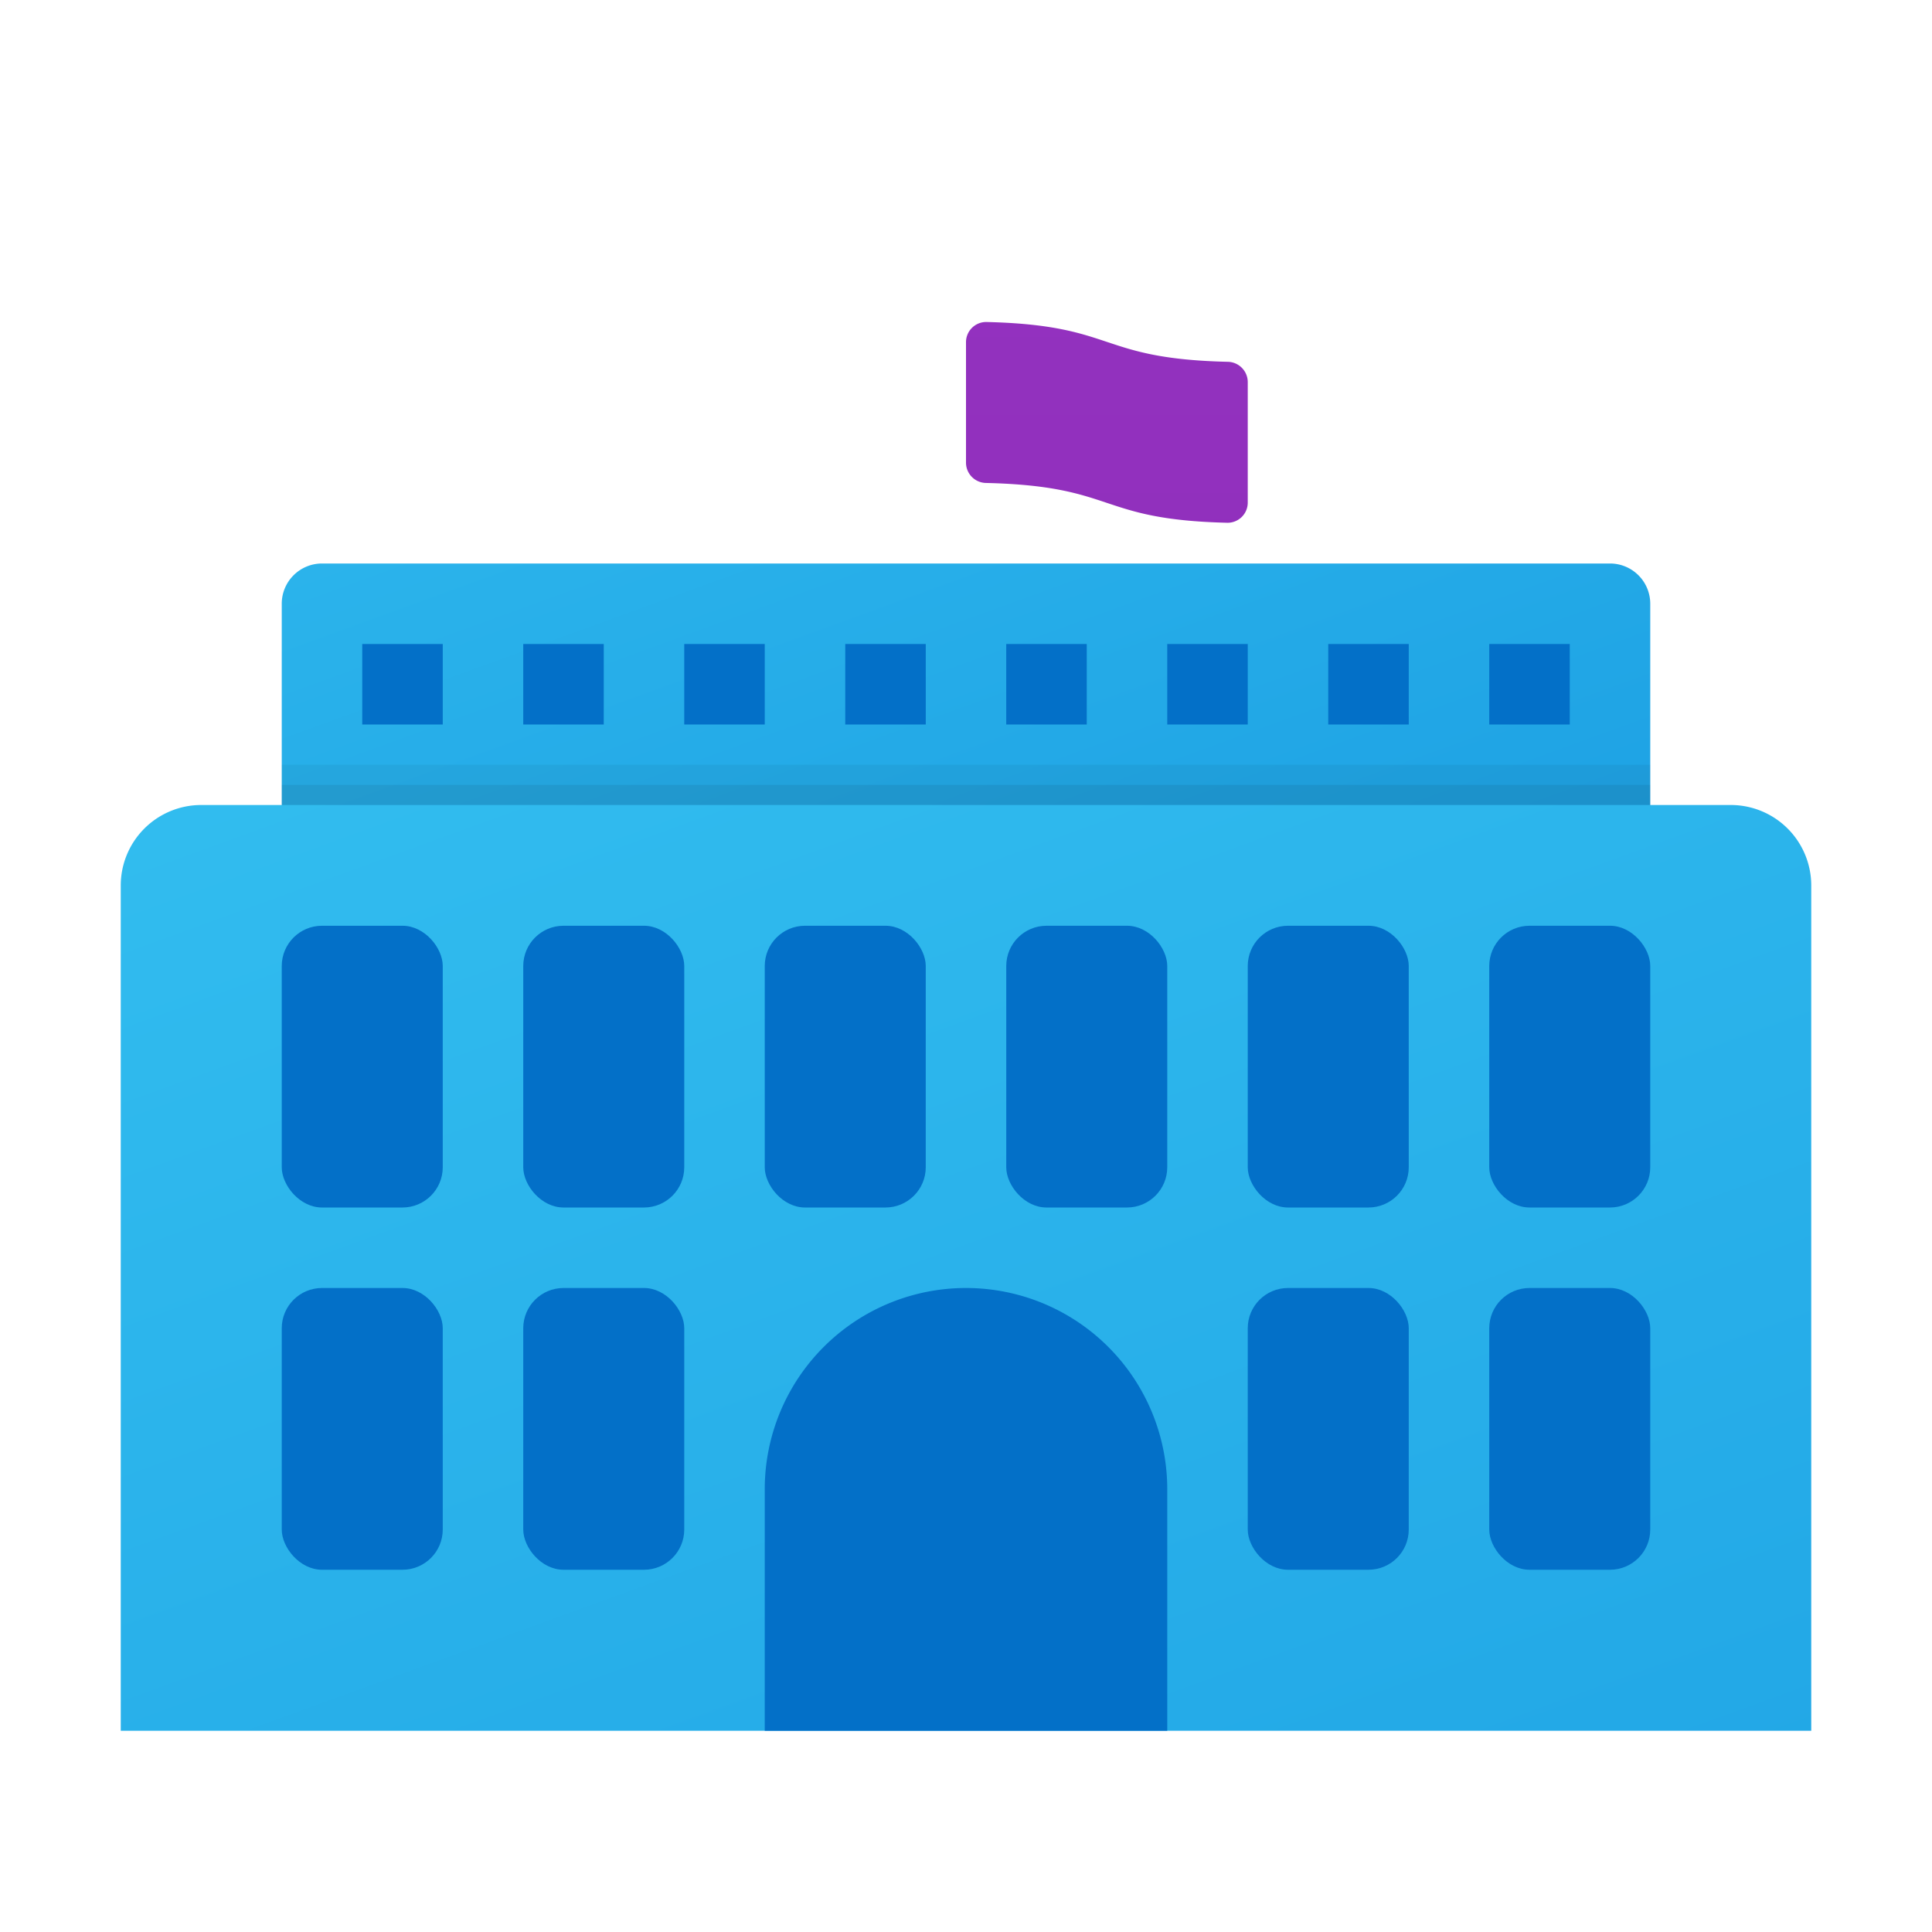
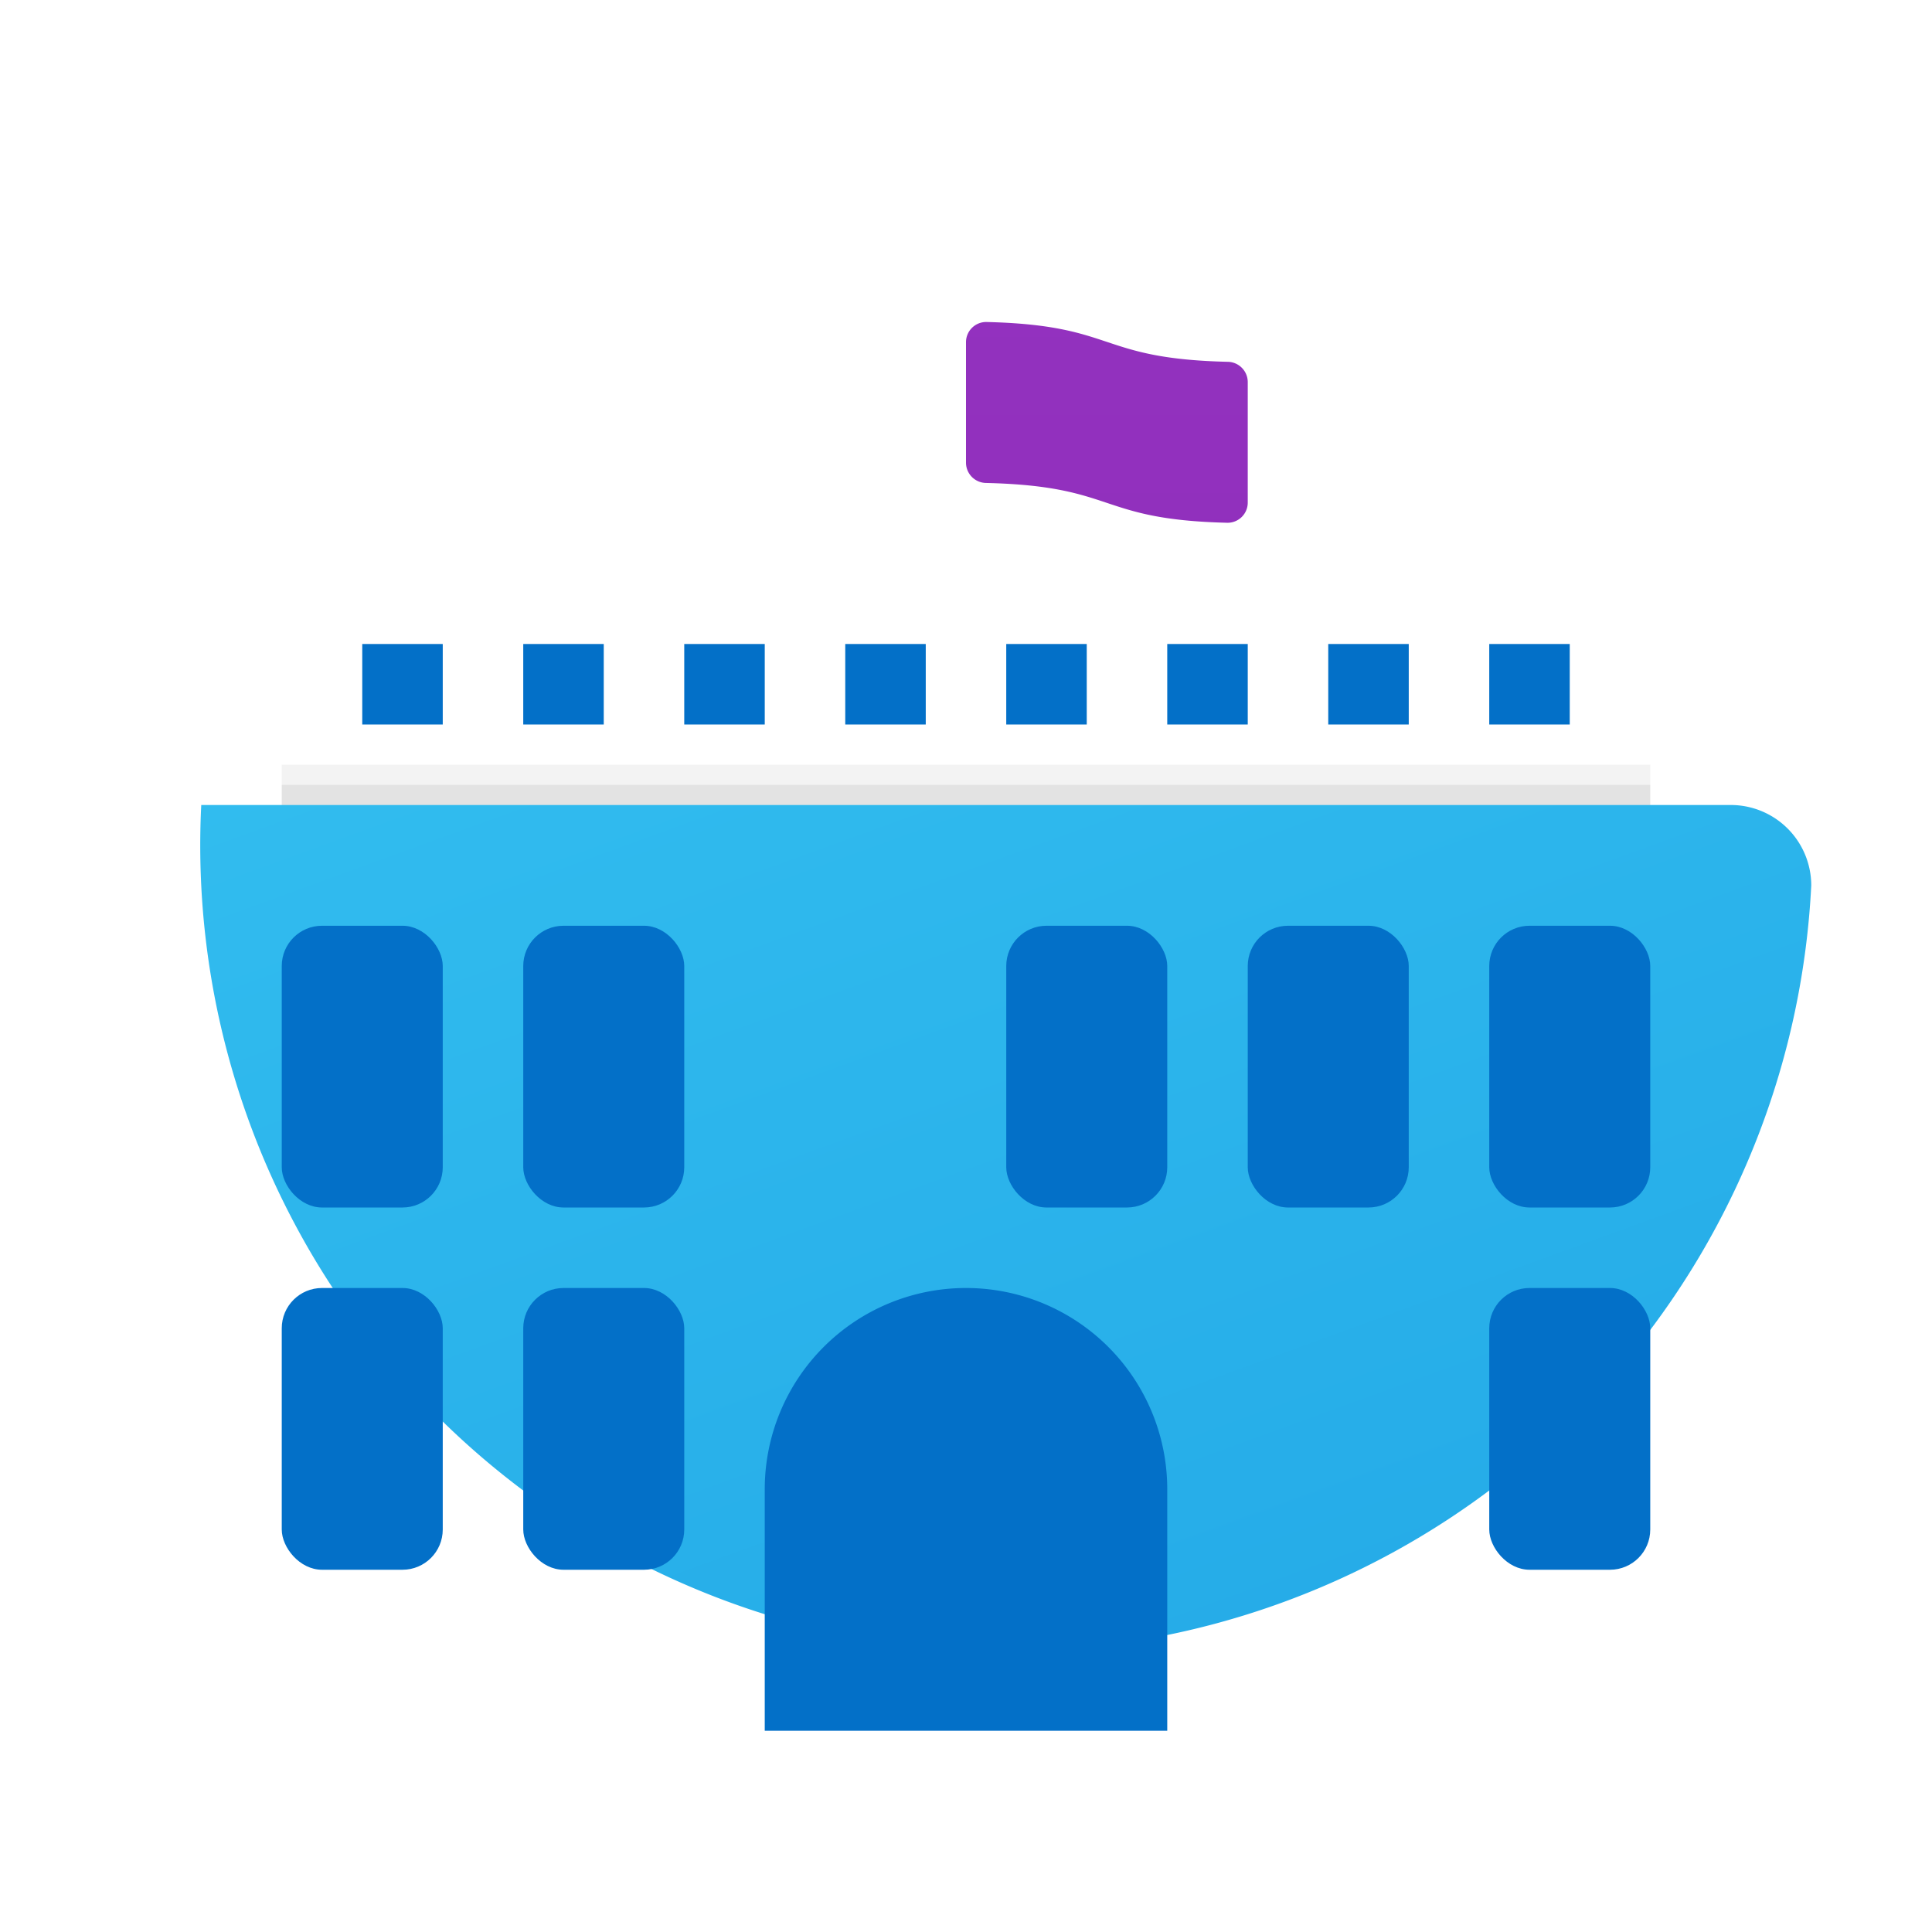
<svg xmlns="http://www.w3.org/2000/svg" xmlns:xlink="http://www.w3.org/1999/xlink" viewBox="0 0 48 48" width="48px" height="48px">
  <defs>
    <linearGradient id="6rfZFzvSBv_9UOqM5d5u7a" x1="17.498" x2="26.813" y1=".047" y2="25.639" data-name="Новый образец градиентной зал 3" gradientUnits="userSpaceOnUse">
      <stop offset="0" stop-color="#32bdef" />
      <stop offset="1" stop-color="#1ea2e4" />
    </linearGradient>
    <linearGradient id="6rfZFzvSBv_9UOqM5d5u7b" x1="17.286" x2="33.388" y1="13.877" y2="58.117" xlink:href="#6rfZFzvSBv_9UOqM5d5u7a" />
    <linearGradient id="6rfZFzvSBv_9UOqM5d5u7c" x1="27.5" x2="27.5" y1="6.418" y2="14.201" data-name="Безымянный градиент 73" gradientUnits="userSpaceOnUse">
      <stop offset="0" stop-color="#9332bf" />
      <stop offset="1" stop-color="#912fbd" />
    </linearGradient>
  </defs>
-   <path fill="url(#6rfZFzvSBv_9UOqM5d5u7a)" d="M8,14H40a1,1,0,0,1,1,1v6a0,0,0,0,1,0,0H7a0,0,0,0,1,0,0V15A1,1,0,0,1,8,14Z" />
-   <path fill="url(#6rfZFzvSBv_9UOqM5d5u7b)" d="M5,20H43a2,2,0,0,1,2,2V43a0,0,0,0,1,0,0H3a0,0,0,0,1,0,0V22A2,2,0,0,1,5,20Z" />
+   <path fill="url(#6rfZFzvSBv_9UOqM5d5u7b)" d="M5,20H43a2,2,0,0,1,2,2V43a0,0,0,0,1,0,0a0,0,0,0,1,0,0V22A2,2,0,0,1,5,20Z" />
  <rect width="2" height="2" x="9" y="16" fill="#0370c8" />
  <rect width="2" height="2" x="13" y="16" fill="#0370c8" />
  <rect width="2" height="2" x="17" y="16" fill="#0370c8" />
  <rect width="2" height="2" x="21" y="16" fill="#0370c8" />
  <rect width="2" height="2" x="25" y="16" fill="#0370c8" />
-   <rect width="4" height="7" x="19" y="23" fill="#0370c8" rx="1" />
  <rect width="4" height="7" x="13" y="23" fill="#0370c8" rx="1" />
  <rect width="4" height="7" x="7" y="23" fill="#0370c8" rx="1" />
  <rect width="4" height="7" x="13" y="32" fill="#0370c8" rx="1" />
  <rect width="4" height="7" x="7" y="32" fill="#0370c8" rx="1" />
  <rect width="4" height="7" x="37" y="32" fill="#0370c8" rx="1" />
-   <rect width="4" height="7" x="31" y="32" fill="#0370c8" rx="1" />
  <rect width="4" height="7" x="25" y="23" fill="#0370c8" rx="1" />
  <rect width="4" height="7" x="31" y="23" fill="#0370c8" rx="1" />
  <rect width="4" height="7" x="37" y="23" fill="#0370c8" rx="1" />
  <path fill="#0370c8" d="M24,32h0a5,5,0,0,1,5,5v6a0,0,0,0,1,0,0H19a0,0,0,0,1,0,0V37A5,5,0,0,1,24,32Z" />
  <rect width="2" height="2" x="29" y="16" fill="#0370c8" />
  <rect width="2" height="2" x="33" y="16" fill="#0370c8" />
  <rect width="2" height="2" x="37" y="16" fill="#0370c8" />
  <path fill="url(#6rfZFzvSBv_9UOqM5d5u7c)" d="M30.49,12.988c-3.254-.078-2.729-.912-5.993-.989A.505.505,0,0,1,24,11.501V8.501a.501.501,0,0,1,.51-.501c3.254.078,2.729.912,5.993.989A.505.505,0,0,1,31,9.488V12.488A.501.501,0,0,1,30.49,12.988Z" />
  <rect width="34" height="1" x="7" y="19" opacity=".05" />
  <rect width="34" height=".5" x="7" y="19.5" opacity=".07" />
</svg>